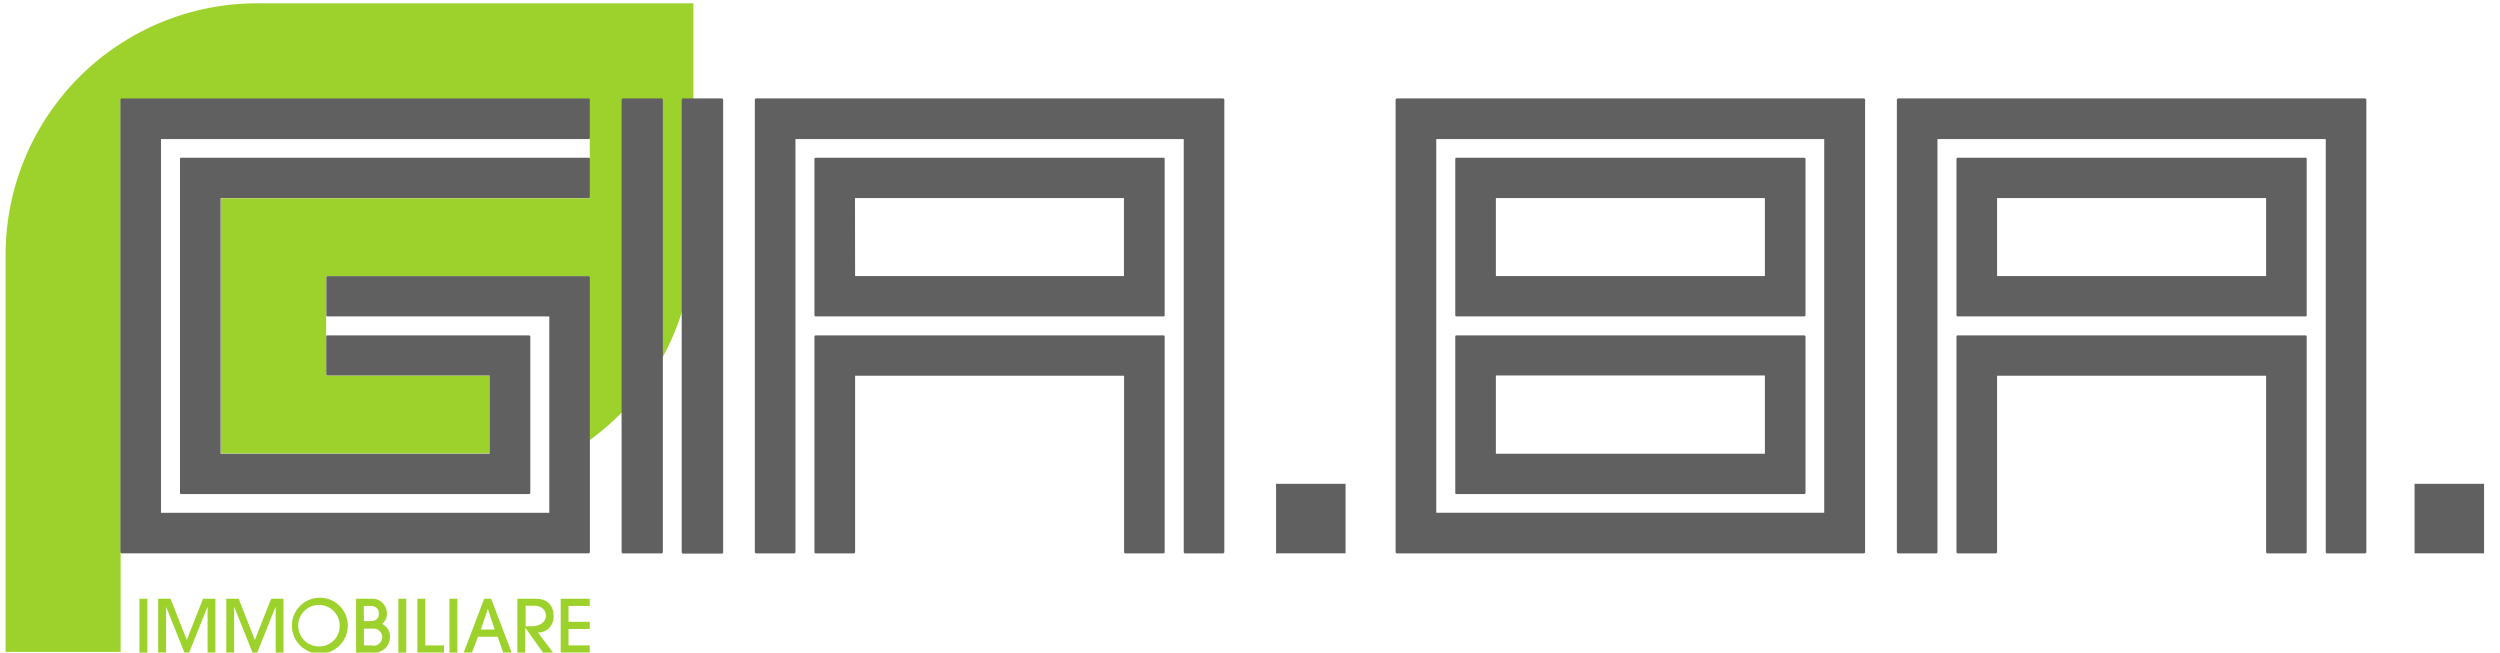
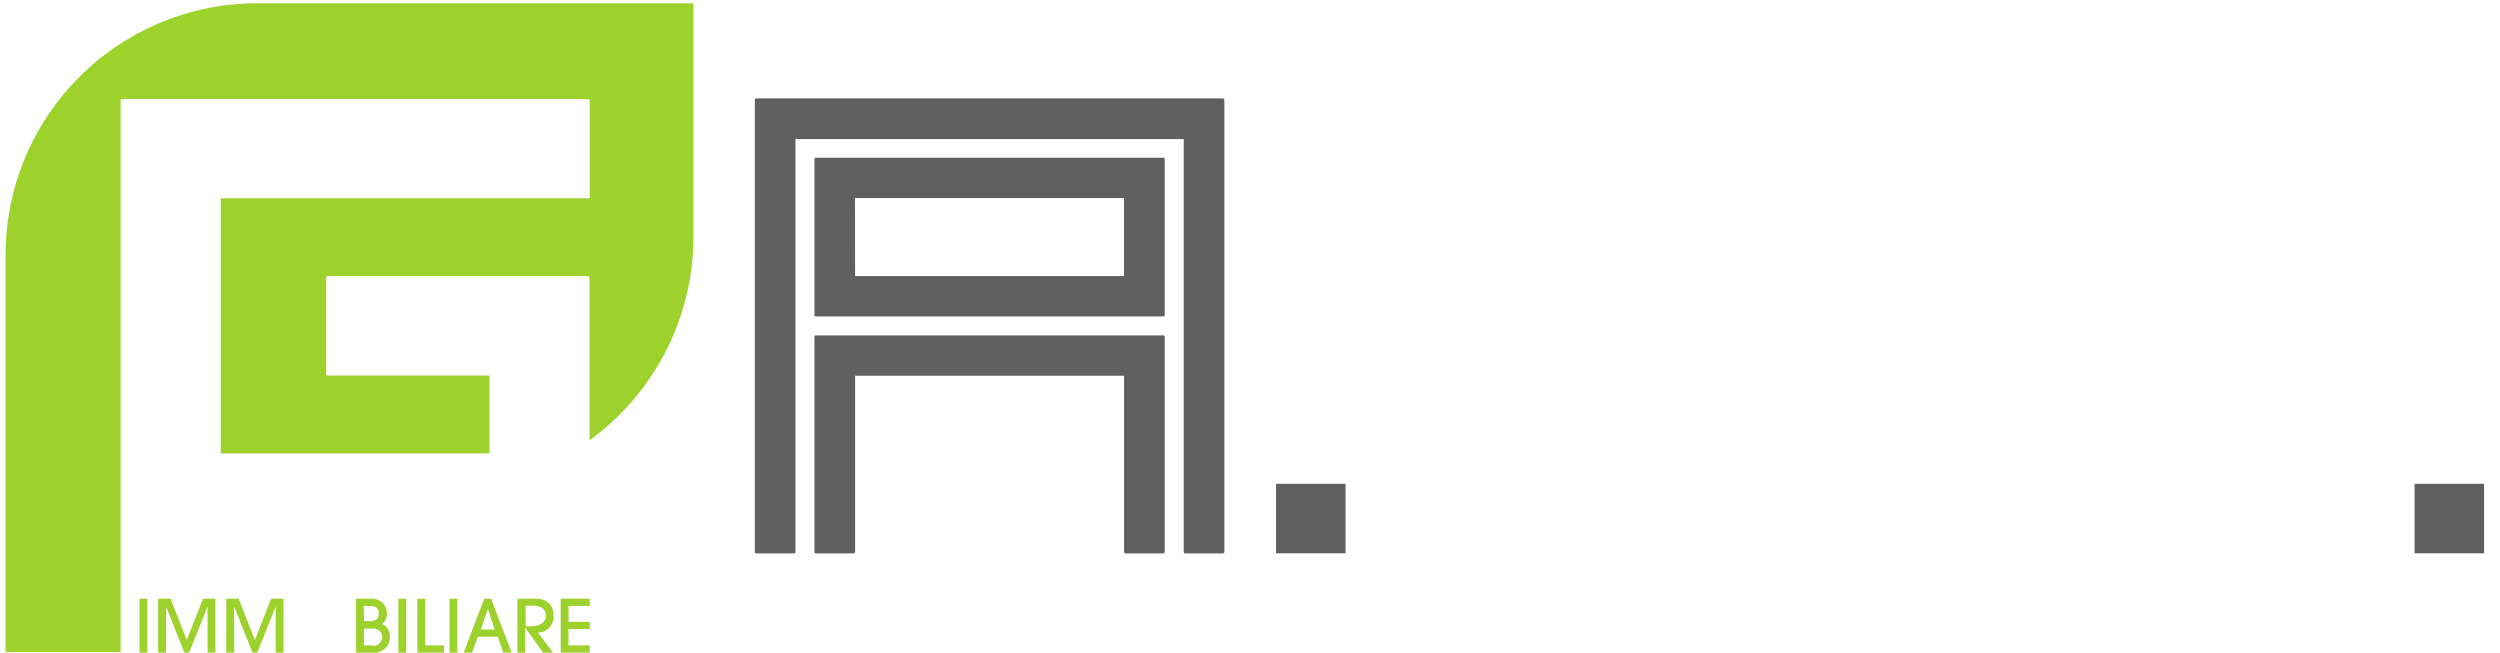
<svg xmlns="http://www.w3.org/2000/svg" id="Livello_1" data-name="Livello 1" viewBox="0 0 447.08 116.71">
  <defs>
    <clipPath id="clip-path">
      <rect x="-177" y="-396.28" width="841.89" height="595.28" fill="none" />
    </clipPath>
  </defs>
  <title>Tavola disegno 1</title>
  <rect x="24.94" y="107.07" width="1.41" height="9.64" fill="#9dd12c" />
  <polygon points="33.4 114.45 30.5 107.07 28.29 107.07 28.29 116.7 29.7 116.7 29.7 108.56 29.72 108.56 32.98 116.7 33.83 116.7 37.08 108.56 37.12 108.56 37.12 116.7 38.52 116.7 38.52 107.07 36.31 107.07 33.4 114.45" fill="#9dd12c" />
  <polygon points="45.58 114.45 42.68 107.07 40.47 107.07 40.47 116.7 41.87 116.7 41.87 108.56 41.9 108.56 45.16 116.7 46.01 116.7 49.26 108.56 49.3 108.56 49.3 116.7 50.7 116.7 50.7 107.07 48.49 107.07 45.58 114.45" fill="#9dd12c" />
  <g clip-path="url(#clip-path)">
-     <path d="M57.14,106.89a5,5,0,1,0,5.06,4.93,5,5,0,0,0-5.06-4.93m0,8.71a3.71,3.71,0,1,1,3.61-3.69,3.63,3.63,0,0,1-3.61,3.69" fill="#9dd12c" />
    <path d="M68.33,111.56a2.17,2.17,0,0,0,.86-1.87,2.63,2.63,0,0,0-2.89-2.62H63.68v9.64h3a2.8,2.8,0,0,0,3.06-2.8,2.53,2.53,0,0,0-1.44-2.35m-3.25-3.2h1.09c1,0,1.61.44,1.61,1.37s-.58,1.35-1.54,1.35H65.08Zm1.52,7.06H65.08v-3h1.56a1.55,1.55,0,0,1,1.72,1.54,1.57,1.57,0,0,1-1.76,1.51" fill="#9dd12c" />
    <rect x="71.24" y="107.07" width="1.41" height="9.64" fill="#9dd12c" />
    <polygon points="76.05 107.07 74.64 107.07 74.64 116.7 79.4 116.7 79.4 115.42 76.05 115.42 76.05 107.07" fill="#9dd12c" />
    <rect x="80.38" y="107.07" width="1.41" height="9.64" fill="#9dd12c" />
    <path d="M86.59,107.07l-3.67,9.63h1.49l1.07-2.83H89L90,116.7h1.5l-3.67-9.63ZM86,112.58l1.24-3.69h0l1.22,3.69Z" fill="#9dd12c" />
    <path d="M99,110.27c0-2-1-3.2-3.35-3.2H92.52v9.64h1.41v-4.47h0l3.18,4.47H98.9l-2.7-3.6A2.76,2.76,0,0,0,99,110.27M95,112h-1v-3.68h1.48c1.26,0,2.14.69,2.14,1.79S96.6,112,95,112" fill="#9dd12c" />
    <polygon points="100.27 116.7 105.47 116.7 105.47 115.42 101.67 115.42 101.67 112.49 105.47 112.49 105.47 111.2 101.67 111.2 101.67 108.36 105.47 108.36 105.47 107.07 100.27 107.07 100.27 116.7" fill="#9dd12c" />
    <path d="M46.07.59A45,45,0,0,0,1,45.59v71H21.57V18c0-.18.13-.28.28-.28h83.39a.27.27,0,0,1,.23.28V35.17c0,.19-.08.29-.23.29H39.48V81.09H87.55V67.16h-29c-.16,0-.23-.09-.23-.28V49.67c0-.19.07-.29.23-.29h46.65a.28.28,0,0,1,.23.29V78.73A44.91,44.91,0,0,0,124,42.34V.59Z" fill="#9dd12c" />
  </g>
  <g clip-path="url(#clip-path)">
    <rect x="431.8" y="86.52" width="12.43" height="12.43" fill="#606060" />
-     <path d="M105.26,17.61a.26.26,0,0,1,.23.28v6.69c0,.19-.08.29-.23.29H28.79V91.7H98.23V56.58H58.57c-.15,0-.22-.08-.22-.23V49.66c0-.19.07-.28.22-.28h46.69a.26.26,0,0,1,.23.28v49c0,.19-.08.29-.23.29H21.81c-.19,0-.28-.1-.28-.29V17.89c0-.19.13-.28.28-.28Zm0,10.6a.21.21,0,0,1,.23.23v6.7c0,.19-.08.28-.23.28H39.45V81.14H87.56v-14h-29c-.15,0-.22-.1-.22-.29V60.21c0-.15.07-.23.22-.23h36c.18,0,.28.08.28.23V88.12c0,.15-.1.23-.28.23H32.42a.21.21,0,0,1-.23-.23V28.44a.21.21,0,0,1,.23-.23Z" fill="#606060" />
-     <path d="M118.25,17.6c.19,0,.29.14.29.29V98.67a.26.26,0,0,1-.29.29h-6.8a.26.26,0,0,1-.29-.29V17.89c0-.19.13-.29.29-.29Zm10.78,0c.19,0,.29.14.29.29V98.67A.26.26,0,0,1,129,99h-6.81a.26.26,0,0,1-.28-.29V17.89c0-.19.13-.29.28-.29Z" fill="#606060" />
    <path d="M218.67,17.6c.18,0,.28.14.28.29V98.67a.26.26,0,0,1-.28.29h-6.75c-.16,0-.23-.1-.23-.29V24.87H142.25v73.8c0,.19-.08.29-.23.29h-6.75c-.19,0-.28-.1-.28-.29V17.89c0-.19.13-.29.28-.29ZM208.06,28.21c.15,0,.22.08.22.23V56.35c0,.15-.07.23-.22.23H145.88a.21.21,0,0,1-.23-.23V28.44a.21.21,0,0,1,.23-.23Zm0,31.77c.15,0,.22.08.22.23V98.67c0,.19-.07.29-.22.29h-6.75a.26.26,0,0,1-.29-.29V67.19h-48.1V98.67a.26.26,0,0,1-.29.29h-6.75c-.15,0-.23-.1-.23-.29V60.21a.21.21,0,0,1,.23-.23ZM152.92,49.37H201V35.42h-48.1Z" fill="#606060" />
-     <path d="M333.26,17.6c.19,0,.28.14.28.29V98.67c0,.19-.09.29-.28.29H249.87a.26.26,0,0,1-.29-.29V17.89c0-.19.14-.29.29-.29ZM256.85,91.69h69.38V24.87H256.85ZM322.6,28.21c.18,0,.28.08.28.23V56.35c0,.15-.1.23-.28.23H260.48a.2.2,0,0,1-.23-.23V28.44a.2.2,0,0,1,.23-.23Zm0,31.77c.18,0,.28.08.28.23V88.12c0,.15-.1.23-.28.23H260.48a.2.2,0,0,1-.23-.23V60.21a.2.2,0,0,1,.23-.23ZM267.51,49.37h48.11V35.42H267.51Zm0,31.77h48.11v-14H267.51Z" fill="#606060" />
-     <path d="M422.89,17.6c.19,0,.29.14.29.29V98.67a.26.26,0,0,1-.29.29h-6.75c-.15,0-.22-.1-.22-.29V24.87H346.48v73.8c0,.19-.08.29-.23.29H339.5c-.19,0-.28-.1-.28-.29V17.89c0-.19.13-.29.28-.29ZM412.28,28.21a.2.2,0,0,1,.23.23V56.35a.2.2,0,0,1-.23.23H350.11a.21.21,0,0,1-.23-.23V28.44a.21.21,0,0,1,.23-.23Zm0,31.77a.2.2,0,0,1,.23.23V98.67c0,.19-.07.29-.23.29h-6.75c-.19,0-.28-.1-.28-.29V67.19H357.14V98.67c0,.19-.09.29-.28.29h-6.75c-.15,0-.23-.1-.23-.29V60.21a.21.21,0,0,1,.23-.23ZM357.14,49.37h48.11V35.42H357.14Z" fill="#606060" />
    <rect x="228.2" y="86.52" width="12.43" height="12.43" fill="#606060" />
  </g>
</svg>